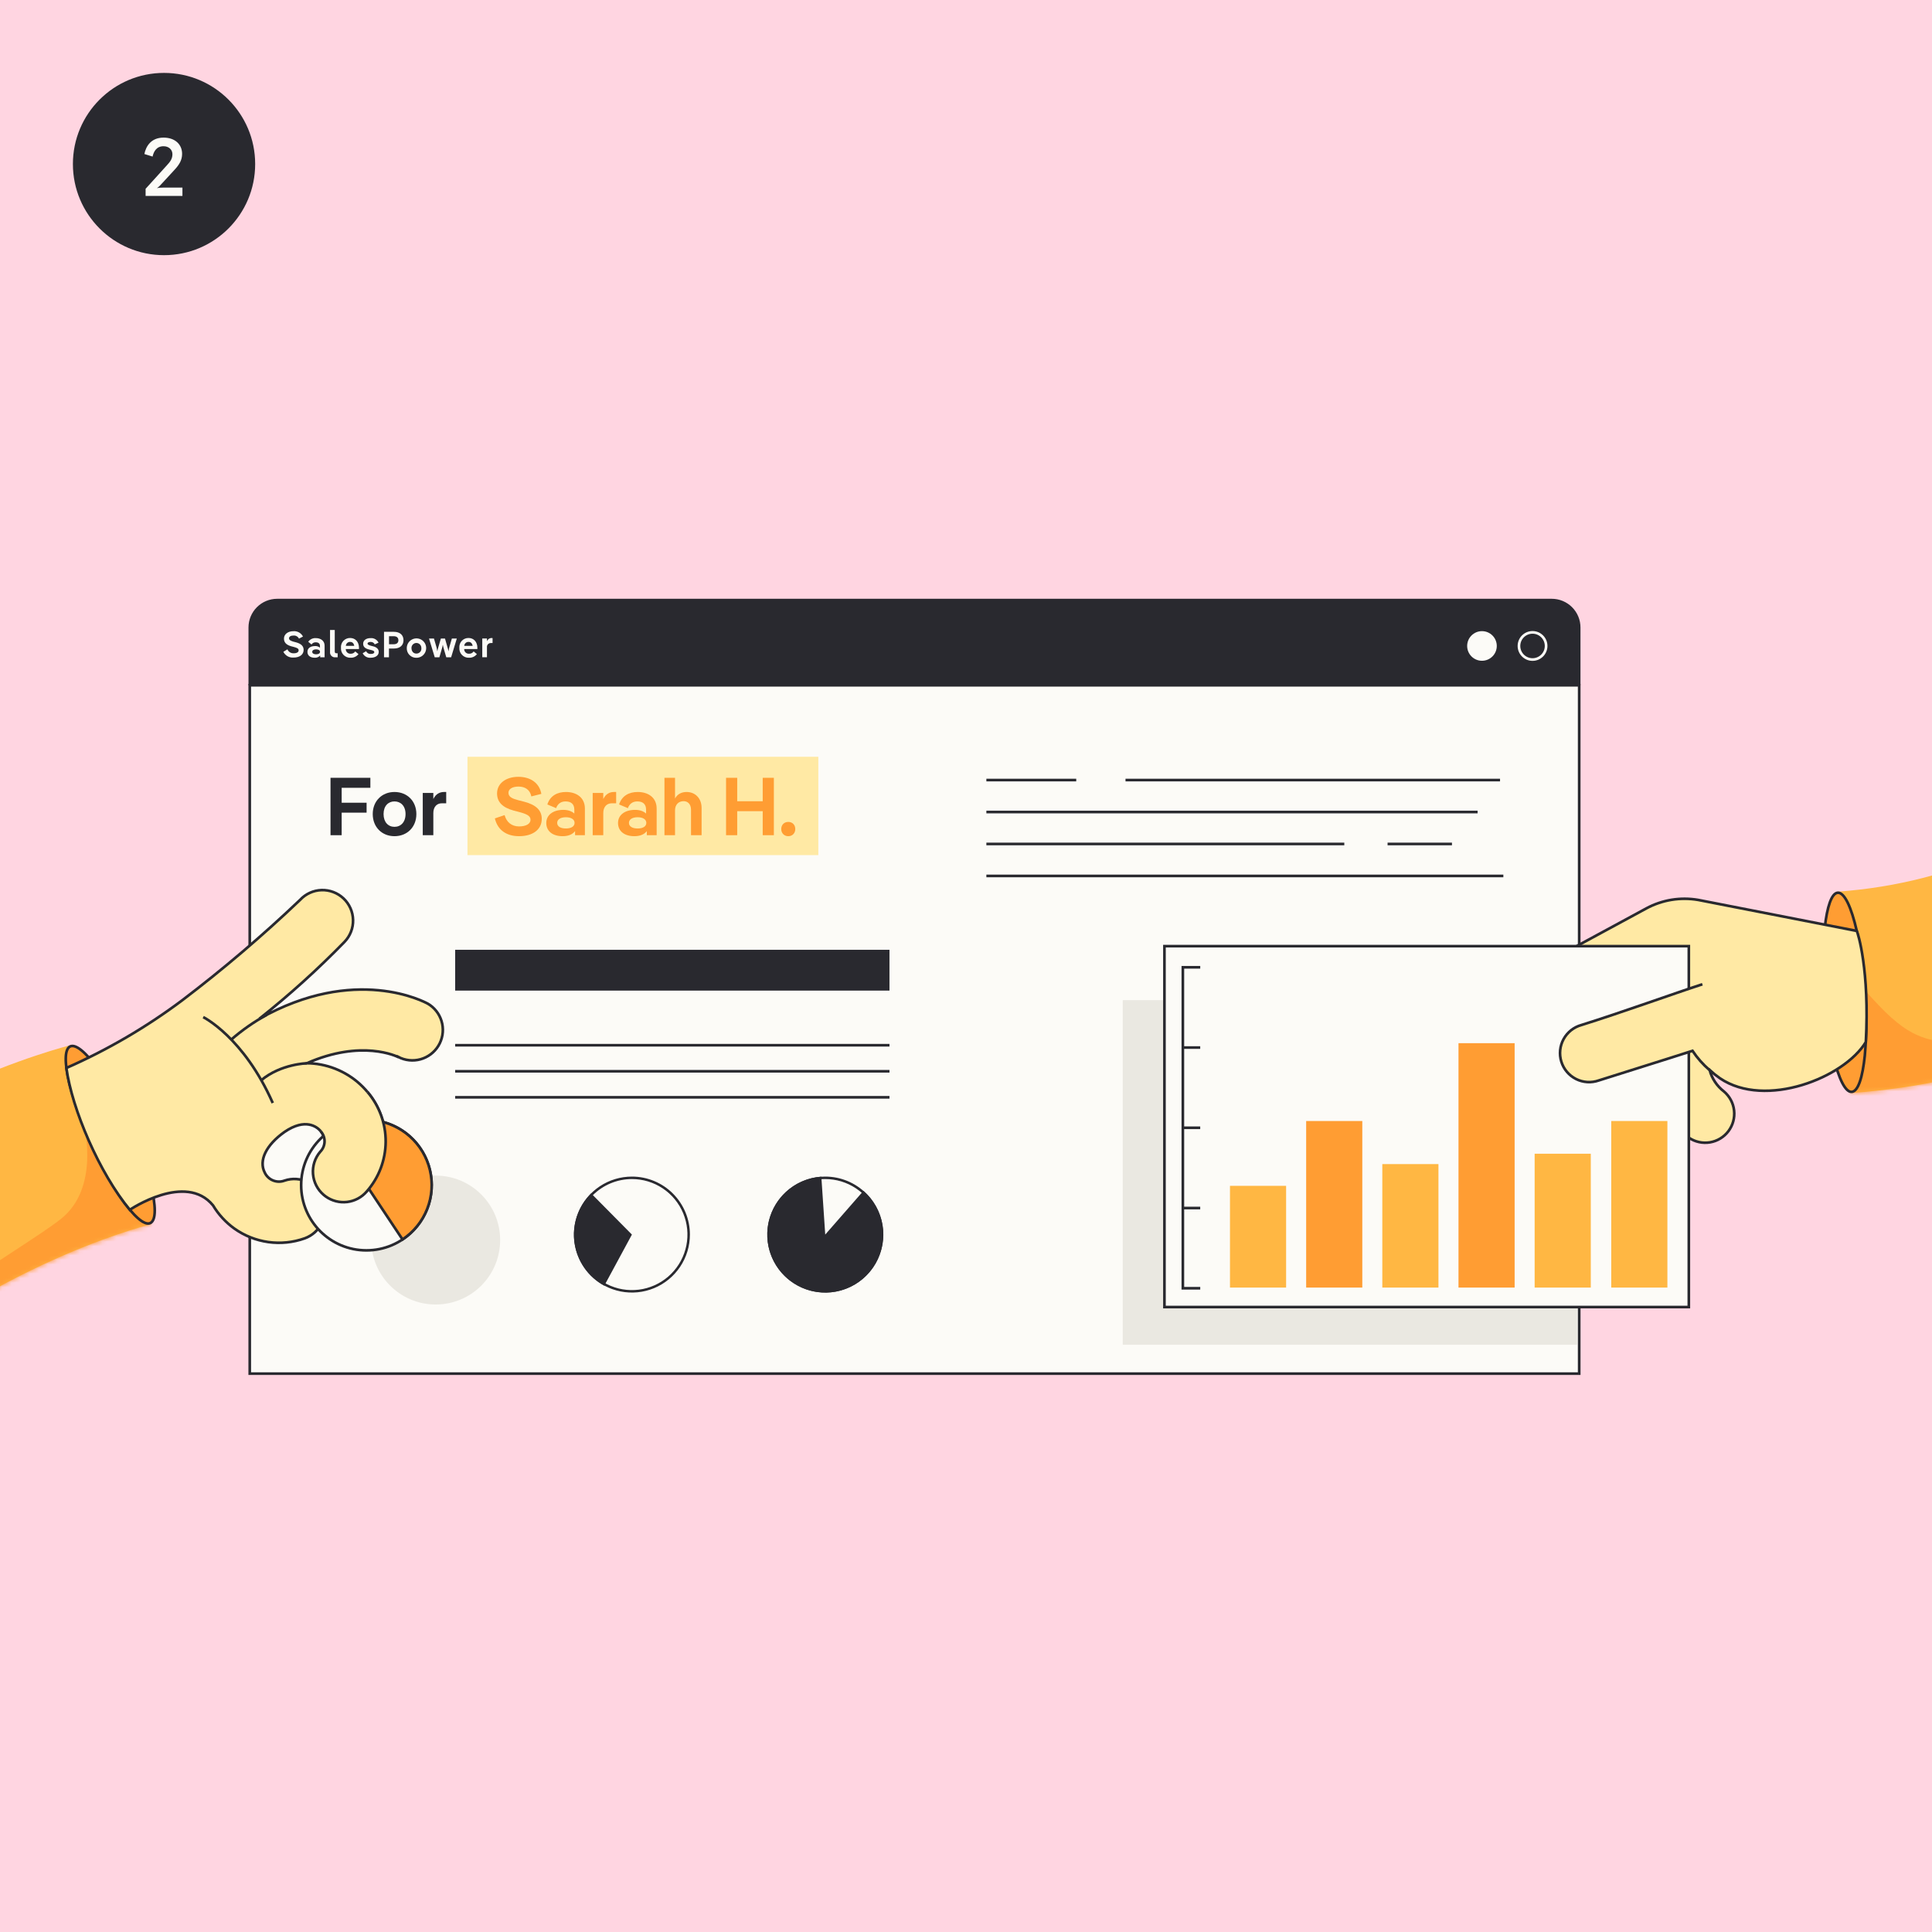
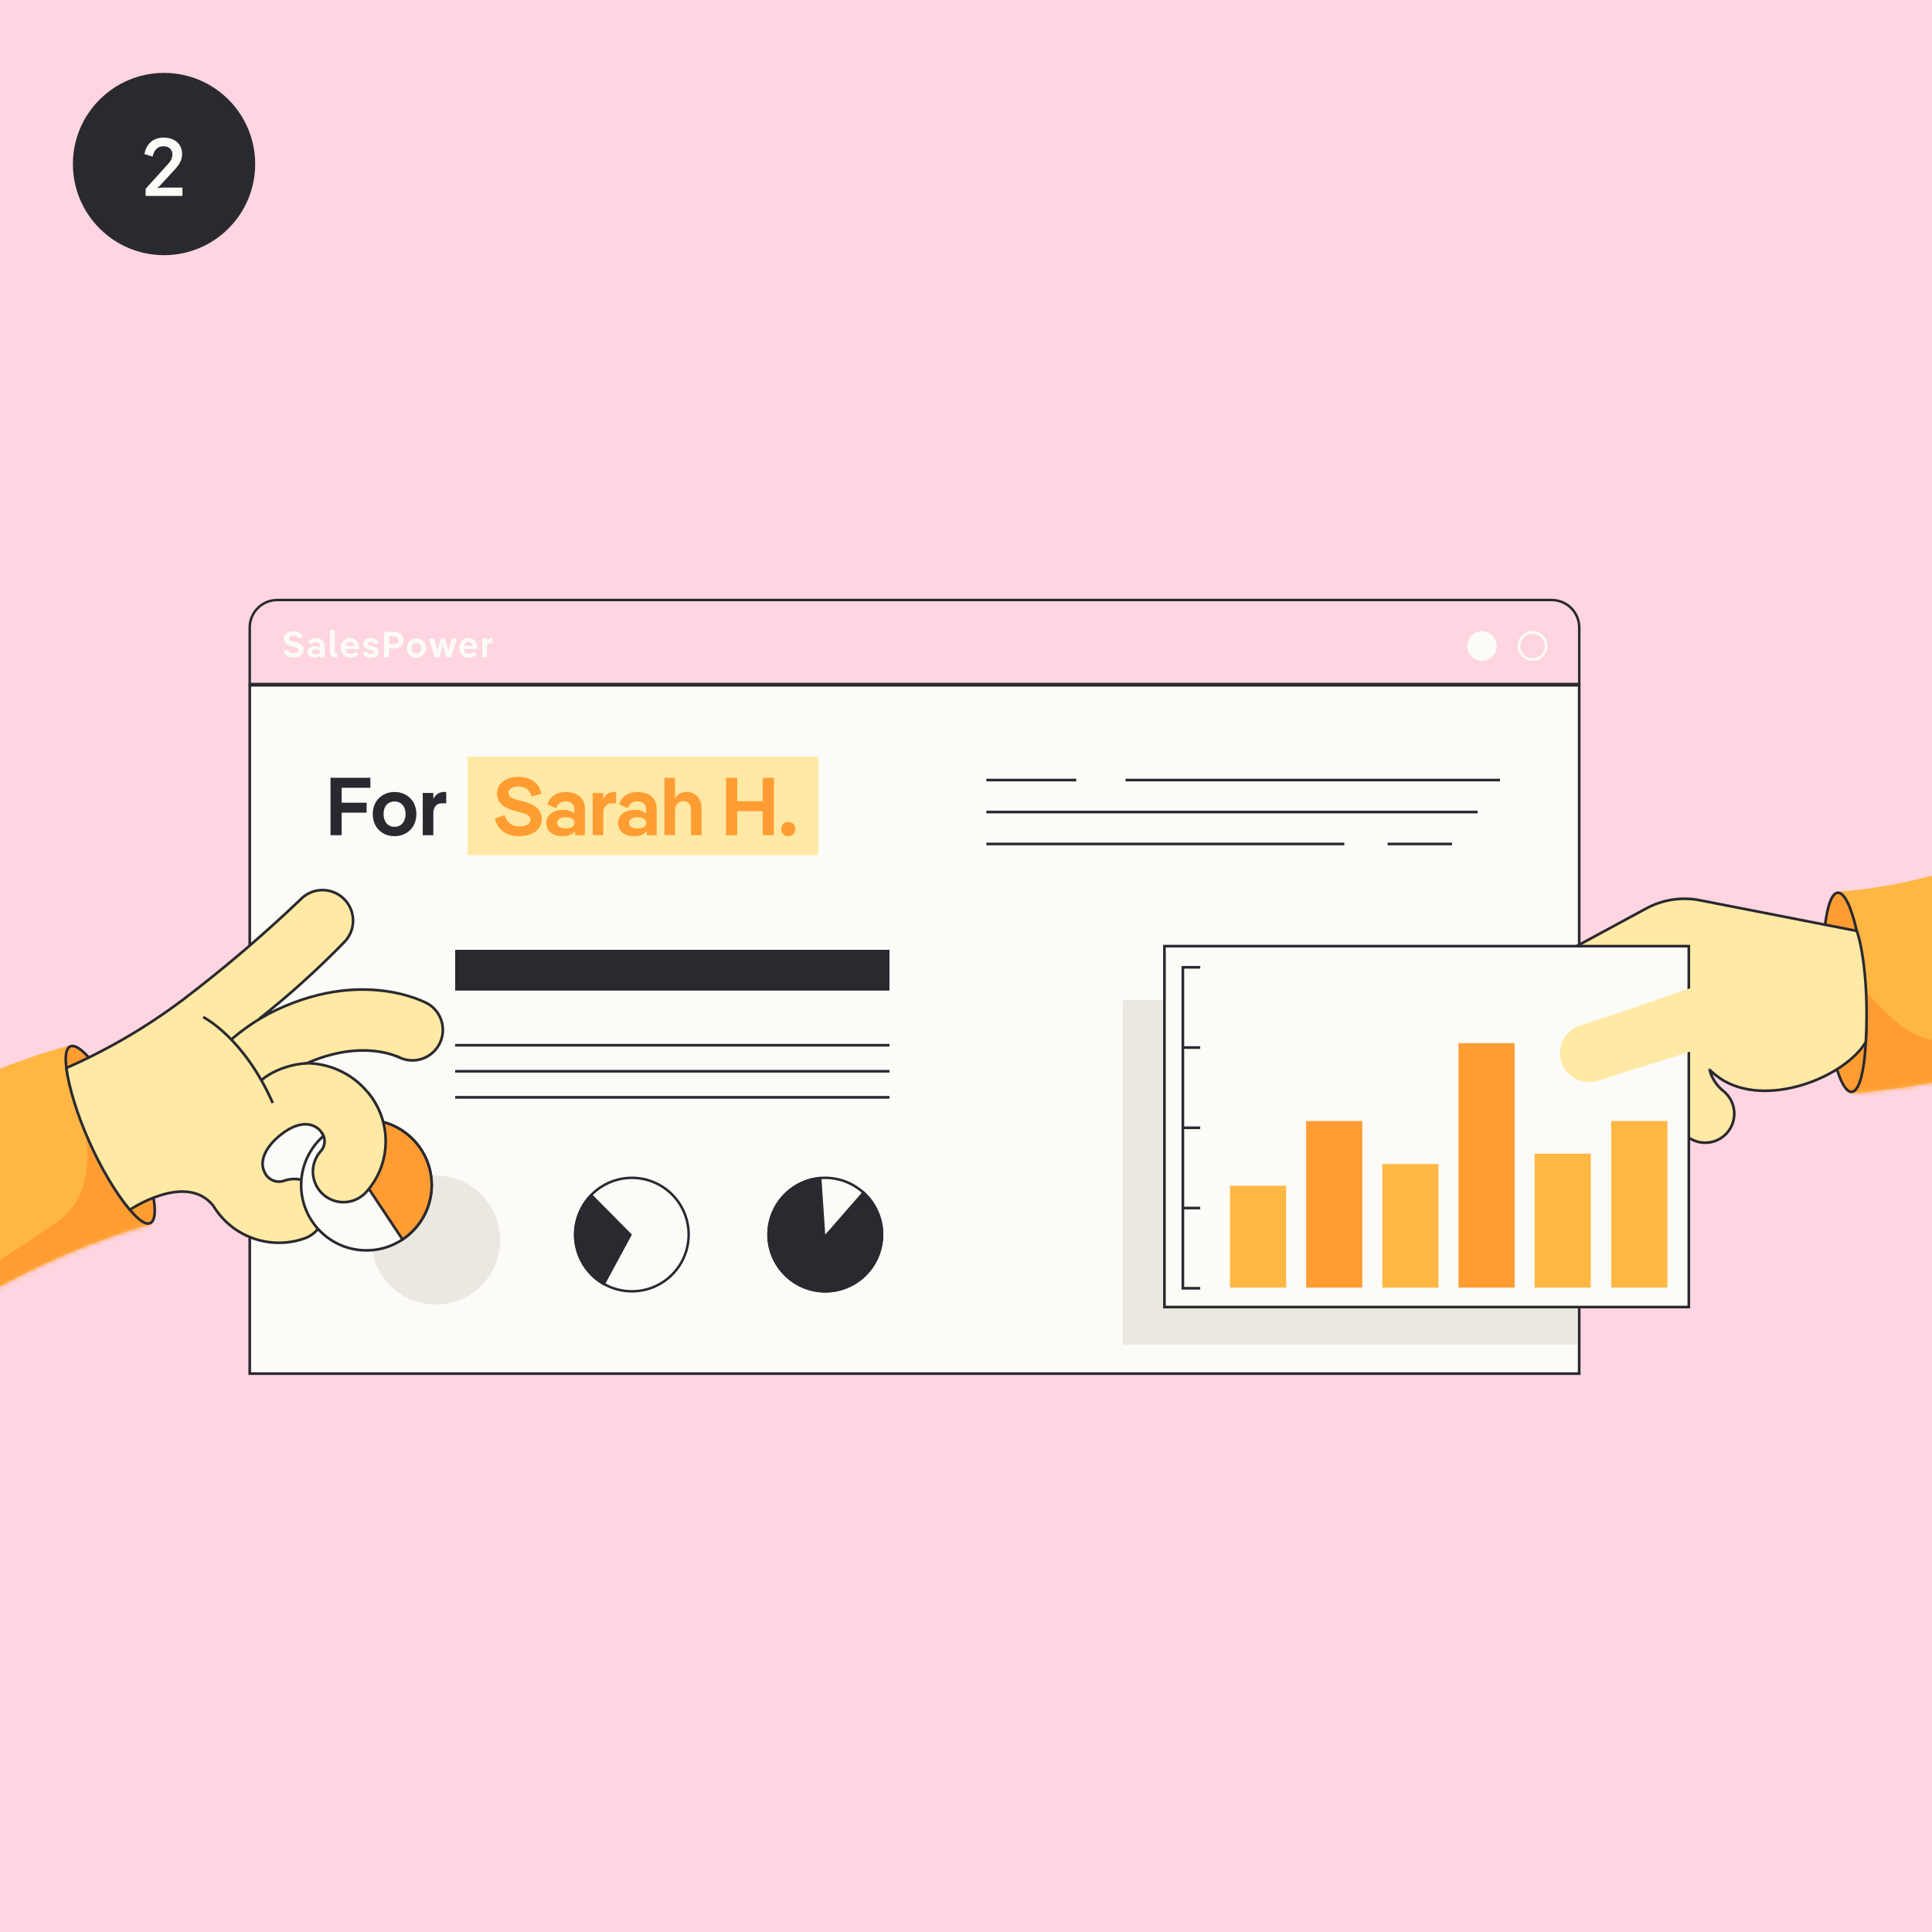
<svg xmlns="http://www.w3.org/2000/svg" fill="none" viewBox="0 0 424 424" height="424" width="424">
  <rect x="0" y="0" width="424" height="424" fill="#808080" stroke="none" />
  <g clip-path="url(#clip0_1387_50784)">
    <rect fill="#FFD5E1" height="424" width="424" />
    <circle fill="#29292F" r="20" cy="36" cx="36" />
    <path fill="#FCFBF7" d="M40.037 43V41.164H36.023C35.393 41.164 34.763 41.2 34.529 41.29L34.493 41.236C34.727 41.128 35.177 40.696 35.591 40.21L38.327 37.24C39.353 36.124 39.965 35.134 39.965 33.766C39.965 31.732 38.453 30.202 35.897 30.202C33.143 30.202 32.027 32.11 31.685 33.802L33.485 34.36C33.737 33.244 34.349 32.092 35.897 32.092C37.031 32.092 37.841 32.83 37.841 33.838C37.841 34.846 37.355 35.494 36.635 36.268L31.955 41.434V43H40.037Z" />
    <path stroke-miterlimit="10" stroke-width="0.583" stroke="#29292F" fill="#FCFBF7" d="M54.81 150.394L54.81 301.459H346.571V150.394L54.81 150.394Z" />
    <path fill="#EAE8E1" d="M95.617 286.289C103.43 286.289 109.763 279.956 109.763 272.144C109.763 264.332 103.43 257.999 95.617 257.999C87.805 257.999 81.472 264.332 81.472 272.144C81.472 279.956 87.805 286.289 95.617 286.289Z" />
-     <path fill="#29292F" d="M54.805 150.118V137.711C54.808 136.113 55.444 134.581 56.574 133.451C57.705 132.32 59.237 131.684 60.835 131.681H340.553C341.347 131.679 342.133 131.833 342.867 132.135C343.601 132.437 344.269 132.881 344.831 133.441C345.394 134.001 345.84 134.666 346.146 135.399C346.451 136.132 346.609 136.917 346.61 137.711V150.118H54.805Z" />
    <path fill="#29292F" d="M340.548 131.952C342.075 131.953 343.539 132.561 344.62 133.64C345.701 134.72 346.309 136.184 346.312 137.711V149.847H55.076V137.711C55.077 136.184 55.685 134.72 56.764 133.64C57.844 132.561 59.308 131.953 60.835 131.952H340.548ZM340.548 131.41H60.835C59.164 131.41 57.561 132.074 56.38 133.256C55.198 134.437 54.534 136.04 54.534 137.711V150.388H346.854V137.711C346.854 136.883 346.691 136.063 346.374 135.299C346.057 134.534 345.592 133.839 345.006 133.254C344.421 132.669 343.725 132.205 342.96 131.888C342.195 131.572 341.375 131.41 340.548 131.41Z" />
    <path stroke-miterlimit="10" stroke-width="0.583" stroke="#29292F" d="M236.192 171.192H216.471" />
    <path stroke-miterlimit="10" stroke-width="0.583" stroke="#29292F" d="M329.199 171.192H247.008" />
    <path stroke-miterlimit="10" stroke-width="0.583" stroke="#29292F" d="M324.277 178.208H216.471" />
    <path stroke-miterlimit="10" stroke-width="0.583" stroke="#29292F" d="M295.022 185.218H216.471" />
    <path stroke-miterlimit="10" stroke-width="0.583" stroke="#29292F" d="M318.649 185.218H304.52" />
-     <path stroke-miterlimit="10" stroke-width="0.583" stroke="#29292F" d="M329.928 192.234H216.471" />
    <path fill="#29292F" d="M195.205 208.444H99.893V217.399H195.205V208.444Z" />
    <path fill="#29292F" d="M138.681 270.942L132.614 282.167C130.865 281.218 129.364 279.873 128.229 278.24C127.094 276.606 126.357 274.729 126.077 272.76C125.798 270.791 125.983 268.783 126.619 266.898C127.254 265.013 128.322 263.303 129.737 261.905L138.681 270.942Z" />
    <path fill="#29292F" d="M138.682 258.757C141.091 258.757 143.447 259.472 145.451 260.811C147.455 262.15 149.016 264.052 149.938 266.279C150.861 268.505 151.102 270.955 150.632 273.319C150.162 275.682 149.001 277.853 147.297 279.557C145.593 281.261 143.422 282.422 141.059 282.892C138.695 283.362 136.245 283.121 134.019 282.198C131.793 281.276 129.89 279.715 128.551 277.711C127.212 275.707 126.497 273.351 126.497 270.942C126.502 267.711 127.787 264.615 130.071 262.331C132.355 260.047 135.451 258.762 138.682 258.757ZM138.682 258.216C136.165 258.216 133.704 258.962 131.611 260.36C129.519 261.759 127.887 263.746 126.924 266.072C125.961 268.397 125.709 270.956 126.2 273.424C126.691 275.893 127.903 278.16 129.683 279.94C131.463 281.72 133.73 282.932 136.199 283.423C138.667 283.914 141.226 283.662 143.552 282.699C145.877 281.736 147.865 280.105 149.263 278.012C150.661 275.919 151.408 273.459 151.408 270.942C151.408 269.27 151.08 267.615 150.44 266.071C149.801 264.526 148.864 263.123 147.682 261.941C146.5 260.759 145.097 259.822 143.552 259.183C142.008 258.544 140.353 258.215 138.682 258.216Z" />
    <path fill="#FCFBF7" d="M325.236 145.014C327.031 145.014 328.487 143.558 328.487 141.763C328.487 139.968 327.031 138.512 325.236 138.512C323.441 138.512 321.986 139.968 321.986 141.763C321.986 143.558 323.441 145.014 325.236 145.014Z" />
    <path stroke-miterlimit="10" stroke-width="0.583" stroke="#FCFBF7" d="M336.333 144.743C337.979 144.743 339.313 143.409 339.313 141.763C339.313 140.117 337.979 138.783 336.333 138.783C334.688 138.783 333.354 140.117 333.354 141.763C333.354 143.409 334.688 144.743 336.333 144.743Z" />
    <path stroke-miterlimit="10" stroke-width="0.583" stroke="#29292F" d="M195.205 229.388H99.893" />
    <path stroke-miterlimit="10" stroke-width="0.583" stroke="#29292F" d="M195.205 235.104H99.893" />
    <path stroke-miterlimit="10" stroke-width="0.583" stroke="#29292F" d="M195.205 240.819H99.893" />
    <path fill="#EAE8E1" d="M346.105 219.49H246.399V295.115H346.105V219.49Z" />
    <path fill="#29292F" d="M181.107 270.941L189.499 261.341C191.719 263.278 193.199 265.925 193.686 268.831C194.174 271.737 193.639 274.722 192.172 277.277C190.706 279.833 188.399 281.801 185.644 282.846C182.89 283.892 179.858 283.95 177.065 283.011C174.273 282.072 171.892 280.194 170.329 277.696C168.765 275.199 168.116 272.237 168.492 269.314C168.868 266.392 170.245 263.69 172.389 261.67C174.533 259.649 177.311 258.434 180.251 258.232L181.107 270.941Z" />
    <path fill="#29292F" d="M181.091 258.757C183.501 258.756 185.857 259.47 187.862 260.808C189.866 262.146 191.429 264.049 192.352 266.275C193.275 268.501 193.517 270.951 193.047 273.315C192.578 275.679 191.418 277.851 189.714 279.555C188.01 281.26 185.839 282.421 183.475 282.891C181.112 283.362 178.662 283.121 176.435 282.199C174.208 281.277 172.305 279.715 170.966 277.711C169.627 275.708 168.912 273.352 168.912 270.942C168.916 267.711 170.201 264.615 172.485 262.331C174.77 260.047 177.866 258.762 181.096 258.757H181.091ZM181.096 258.216C178.58 258.218 176.12 258.966 174.029 260.366C171.938 261.765 170.308 263.753 169.347 266.079C168.385 268.405 168.135 270.963 168.627 273.431C169.119 275.899 170.332 278.165 172.112 279.944C173.893 281.723 176.16 282.934 178.628 283.424C181.097 283.914 183.655 283.661 185.98 282.698C188.304 281.734 190.291 280.103 191.689 278.011C193.087 275.918 193.833 273.458 193.833 270.942C193.834 269.27 193.505 267.615 192.866 266.071C192.227 264.526 191.289 263.123 190.107 261.941C188.926 260.759 187.522 259.822 185.978 259.183C184.434 258.544 182.779 258.215 181.107 258.216H181.096Z" />
    <path fill="#FFE9A4" d="M179.592 166.082H102.593V187.665H179.592V166.082Z" />
    <path fill="#29292F" d="M81.282 170.697H72.535V183.295H74.983V178.346H80.454V176.168H74.983V172.892H81.282V170.697Z" />
    <path fill="#29292F" d="M86.571 183.511C89.343 183.511 91.376 181.531 91.376 178.652C91.376 175.79 89.343 173.81 86.571 173.81C83.835 173.81 81.802 175.79 81.802 178.652C81.802 181.531 83.835 183.511 86.571 183.511ZM86.571 181.459C85.203 181.459 84.177 180.433 84.177 178.652C84.177 176.888 85.203 175.88 86.571 175.88C87.957 175.88 89.001 176.888 89.001 178.652C89.001 180.433 87.957 181.459 86.571 181.459Z" />
    <path fill="#29292F" d="M97.439 173.81C96.468 173.81 95.622 174.278 95.1 175.358V174.026H92.778V183.295H95.1V178.436C95.1 177.068 95.874 176.294 96.953 176.294H97.925V173.81H97.439Z" />
    <path fill="#FF9D33" d="M113.91 183.511C117.005 183.511 118.895 181.999 118.895 179.713C118.895 177.842 117.653 176.636 115.062 175.952L113.73 175.61C112.416 175.268 111.588 174.89 111.588 173.99C111.588 173.162 112.416 172.622 113.802 172.622C115.206 172.622 116.321 173.306 116.609 174.782L118.805 174.224C118.373 171.777 116.357 170.481 113.766 170.481C110.976 170.481 109.086 171.974 109.086 174.116C109.086 176.006 110.256 177.194 112.686 177.878L114 178.22C115.656 178.67 116.429 179.065 116.429 179.911C116.429 180.793 115.458 181.369 113.91 181.369C112.254 181.369 111.138 180.379 110.742 178.885L108.601 179.605C109.248 182.323 111.336 183.511 113.91 183.511Z" />
    <path fill="#FF9D33" d="M124.206 173.81C122.37 173.81 120.75 174.584 120.121 176.546L122.046 177.356C122.388 176.42 123.09 175.88 124.116 175.88C125.322 175.88 126.042 176.456 126.042 177.698V178.544C125.502 178.04 124.692 177.734 123.63 177.734C121.362 177.734 119.887 178.867 119.887 180.613C119.887 182.431 121.308 183.511 123.468 183.511C124.692 183.511 125.646 183.133 126.204 182.395V183.295H128.363V177.464C128.363 174.962 126.438 173.81 124.206 173.81ZM124.188 181.819C123.054 181.819 122.28 181.387 122.28 180.595C122.28 179.803 123.054 179.353 124.188 179.353C125.322 179.353 126.096 179.803 126.096 180.595C126.096 181.387 125.322 181.819 124.188 181.819Z" />
    <path fill="#FF9D33" d="M134.735 173.81C133.763 173.81 132.917 174.278 132.395 175.358V174.026H130.073V183.295H132.395V178.436C132.395 177.068 133.169 176.294 134.249 176.294H135.221V173.81H134.735Z" />
    <path fill="#FF9D33" d="M139.954 173.81C138.118 173.81 136.498 174.584 135.868 176.546L137.794 177.356C138.136 176.42 138.838 175.88 139.864 175.88C141.07 175.88 141.789 176.456 141.789 177.698V178.544C141.249 178.04 140.44 177.734 139.378 177.734C137.11 177.734 135.634 178.867 135.634 180.613C135.634 182.431 137.056 183.511 139.216 183.511C140.44 183.511 141.393 183.133 141.951 182.395V183.295H144.111V177.464C144.111 174.962 142.185 173.81 139.954 173.81ZM139.936 181.819C138.802 181.819 138.028 181.387 138.028 180.595C138.028 179.803 138.802 179.353 139.936 179.353C141.07 179.353 141.843 179.803 141.843 180.595C141.843 181.387 141.07 181.819 139.936 181.819Z" />
    <path fill="#FF9D33" d="M150.68 173.81C149.637 173.81 148.701 174.224 148.143 175.232V170.697H145.821V183.295H148.143V177.842C148.143 176.564 148.935 175.826 150.033 175.826C150.968 175.826 151.652 176.51 151.652 177.716V183.295H153.974V177.32C153.974 175.196 152.57 173.81 150.68 173.81Z" />
    <path fill="#FF9D33" d="M167.386 175.844H161.789V170.697H159.341V183.295H161.789V178.022H167.386V183.295H169.833V170.697H167.386V175.844Z" />
    <path fill="#FF9D33" d="M173.003 183.511C173.903 183.511 174.533 182.845 174.533 181.945C174.533 181.027 173.903 180.379 173.003 180.379C172.085 180.379 171.455 181.027 171.455 181.945C171.455 182.845 172.085 183.511 173.003 183.511Z" />
    <path fill="#FCFBF7" d="M62.186 143.047L63.08 142.506C63.193 142.774 63.385 143.001 63.631 143.156C63.877 143.311 64.165 143.386 64.456 143.373C65.144 143.373 65.539 143.118 65.539 142.722C65.539 142.327 65.203 142.181 64.456 141.975L63.871 141.823C62.825 141.514 62.321 140.989 62.321 140.149C62.321 139.201 63.161 138.524 64.396 138.524C64.823 138.491 65.249 138.585 65.622 138.794C65.996 139.003 66.298 139.318 66.493 139.699L65.615 140.154C65.506 139.934 65.333 139.751 65.118 139.63C64.904 139.509 64.658 139.456 64.412 139.477C63.8 139.477 63.432 139.716 63.432 140.084C63.432 140.452 63.784 140.626 64.342 140.805L64.927 140.956C66.087 141.26 66.634 141.796 66.634 142.625C66.634 143.638 65.794 144.31 64.423 144.31C63.967 144.346 63.51 144.246 63.112 144.021C62.713 143.796 62.391 143.457 62.186 143.047Z" />
    <path fill="#FCFBF7" d="M71.237 141.687V144.255H70.268V143.86C70.116 144.028 69.928 144.16 69.718 144.245C69.507 144.329 69.28 144.364 69.054 144.347C68.095 144.347 67.472 143.871 67.472 143.063C67.472 142.256 68.128 141.785 69.135 141.785C69.529 141.759 69.918 141.887 70.219 142.142V141.769C70.219 141.227 69.867 140.961 69.293 140.961C69.11 140.951 68.927 140.99 68.764 141.074C68.602 141.158 68.464 141.283 68.366 141.438L67.645 140.848C67.831 140.579 68.084 140.363 68.378 140.221C68.673 140.08 68.999 140.017 69.325 140.04C70.311 140.04 71.237 140.577 71.237 141.687ZM70.23 143.053C70.23 142.7 69.878 142.511 69.379 142.511C68.881 142.511 68.523 142.706 68.523 143.053C68.523 143.399 68.875 143.594 69.379 143.594C69.883 143.594 70.23 143.405 70.23 143.053Z" />
    <path fill="#FCFBF7" d="M73.623 144.255C73.459 144.273 73.294 144.254 73.14 144.198C72.985 144.143 72.845 144.053 72.73 143.936C72.615 143.819 72.529 143.677 72.477 143.521C72.425 143.365 72.409 143.199 72.431 143.037V138.258H73.466V142.977C73.466 143.232 73.574 143.367 73.823 143.367H74.105V144.255H73.623Z" />
    <path fill="#FCFBF7" d="M78.778 142.446H75.885C75.882 142.584 75.907 142.72 75.96 142.848C76.012 142.975 76.089 143.091 76.188 143.187C76.287 143.283 76.404 143.357 76.533 143.406C76.661 143.455 76.799 143.477 76.936 143.47C77.136 143.482 77.336 143.442 77.515 143.354C77.695 143.266 77.848 143.132 77.96 142.966L78.675 143.551C78.47 143.813 78.205 144.021 77.902 144.16C77.6 144.298 77.269 144.363 76.936 144.347C76.651 144.36 76.367 144.311 76.102 144.206C75.836 144.101 75.596 143.94 75.397 143.736C75.198 143.531 75.045 143.287 74.947 143.019C74.849 142.751 74.809 142.465 74.829 142.18C74.804 141.902 74.837 141.622 74.928 141.358C75.018 141.094 75.163 140.852 75.353 140.647C75.543 140.443 75.774 140.281 76.031 140.172C76.288 140.062 76.565 140.008 76.844 140.013C77.987 140.013 78.784 140.875 78.784 142.18C78.784 142.262 78.784 142.392 78.778 142.446ZM75.902 141.742H77.744C77.635 141.135 77.299 140.875 76.844 140.875C76.605 140.866 76.371 140.952 76.195 141.114C76.018 141.277 75.913 141.502 75.902 141.742Z" />
    <path fill="#FCFBF7" d="M79.594 143.356L80.353 142.917C80.441 143.111 80.586 143.273 80.769 143.381C80.953 143.488 81.165 143.537 81.377 143.519C81.859 143.519 82.146 143.367 82.146 143.118C82.146 142.869 81.924 142.777 81.42 142.647L81.019 142.549C80.093 142.322 79.697 141.921 79.697 141.271C79.697 140.539 80.337 140.041 81.323 140.041C81.681 140.011 82.04 140.09 82.352 140.268C82.664 140.446 82.915 140.714 83.073 141.038L82.249 141.422C82.166 141.25 82.034 141.106 81.869 141.01C81.704 140.913 81.513 140.868 81.323 140.88C80.906 140.88 80.656 141.038 80.656 141.249C80.656 141.46 80.954 141.606 81.409 141.72L81.816 141.823C82.683 142.029 83.116 142.446 83.116 143.069C83.116 143.828 82.417 144.348 81.361 144.348C81 144.383 80.638 144.307 80.322 144.129C80.006 143.952 79.752 143.682 79.594 143.356Z" />
    <path fill="#FCFBF7" d="M88.552 140.506C88.552 141.622 87.782 142.327 86.444 142.327H85.361V144.255H84.277V138.659H86.444C87.782 138.659 88.552 139.379 88.552 140.506ZM86.385 141.389C87.04 141.389 87.43 141.097 87.43 140.506C87.43 139.916 87.04 139.623 86.385 139.623H85.377V141.389H86.385Z" />
    <path fill="#FCFBF7" d="M89.272 142.191C89.28 141.772 89.411 141.363 89.65 141.018C89.889 140.673 90.225 140.406 90.615 140.251C91.005 140.096 91.433 140.059 91.844 140.147C92.254 140.234 92.63 140.441 92.924 140.741C93.217 141.041 93.415 141.422 93.493 141.834C93.571 142.247 93.525 142.673 93.362 143.06C93.198 143.447 92.923 143.776 92.573 144.007C92.222 144.238 91.811 144.361 91.391 144.358C91.106 144.367 90.823 144.317 90.558 144.21C90.294 144.104 90.055 143.943 89.856 143.74C89.657 143.536 89.502 143.293 89.402 143.027C89.301 142.76 89.257 142.476 89.272 142.191ZM92.469 142.191C92.469 141.904 92.355 141.628 92.151 141.425C91.948 141.222 91.673 141.108 91.385 141.108C91.098 141.108 90.822 141.222 90.619 141.425C90.416 141.628 90.302 141.904 90.302 142.191C90.302 142.982 90.757 143.437 91.385 143.437C91.542 143.439 91.698 143.407 91.841 143.343C91.984 143.278 92.112 143.183 92.215 143.065C92.318 142.946 92.394 142.807 92.438 142.656C92.482 142.505 92.492 142.347 92.469 142.191Z" />
    <path fill="#FCFBF7" d="M98.191 142.002C98.293 142.286 98.365 142.58 98.408 142.879H98.44C98.481 142.579 98.542 142.282 98.625 141.991L99.166 140.138H100.25L99.004 144.255H97.942L97.4 142.397C97.312 142.121 97.245 141.838 97.2 141.552H97.167C97.122 141.838 97.055 142.121 96.967 142.397L96.425 144.255H95.412L94.155 140.138H95.239L95.78 142.002C95.858 142.292 95.918 142.587 95.959 142.885H95.986C96.038 142.587 96.112 142.294 96.208 142.007L96.75 140.138H97.66L98.191 142.002Z" />
    <path fill="#FCFBF7" d="M104.761 142.446H101.868C101.865 142.584 101.891 142.72 101.943 142.848C101.995 142.975 102.072 143.091 102.171 143.187C102.27 143.283 102.387 143.357 102.516 143.406C102.645 143.455 102.782 143.477 102.919 143.47C103.119 143.482 103.319 143.442 103.498 143.353C103.678 143.265 103.831 143.132 103.943 142.966L104.659 143.551C104.453 143.813 104.188 144.021 103.885 144.16C103.583 144.298 103.252 144.363 102.919 144.347C102.634 144.36 102.35 144.311 102.085 144.206C101.82 144.101 101.58 143.94 101.381 143.736C101.182 143.531 101.028 143.287 100.93 143.019C100.832 142.751 100.792 142.465 100.812 142.18C100.787 141.902 100.821 141.622 100.911 141.358C101.001 141.094 101.146 140.852 101.336 140.647C101.526 140.443 101.757 140.281 102.014 140.172C102.271 140.062 102.548 140.008 102.827 140.013C103.971 140.013 104.767 140.875 104.767 142.18C104.767 142.262 104.767 142.392 104.761 142.446ZM101.885 141.742H103.727C103.618 141.135 103.282 140.875 102.827 140.875C102.588 140.866 102.354 140.952 102.178 141.114C102.001 141.277 101.896 141.502 101.885 141.742Z" />
    <path fill="#FCFBF7" d="M108.099 140.04V141.124H107.692C107.574 141.124 107.456 141.15 107.348 141.199C107.24 141.249 107.144 141.321 107.066 141.411C106.988 141.501 106.93 141.606 106.896 141.72C106.862 141.834 106.853 141.954 106.869 142.072V144.239H105.84V140.121H106.869V140.712C106.95 140.504 107.094 140.326 107.28 140.203C107.466 140.08 107.686 140.017 107.909 140.024L108.099 140.04Z" />
    <path fill="#FFB743" d="M406.361 239.871L403.305 195.685C507.914 188.203 533.637 37.528 533.87 36L576.61 42.929C576.307 44.793 568.917 89.201 545.399 135.175C512.682 199.174 464.579 235.71 406.361 239.871Z" />
    <mask height="204" width="174" y="36" x="403" maskUnits="userSpaceOnUse" style="mask-type:alpha" id="mask0_1387_50784">
      <path fill="#FF9DBE" d="M406.361 239.871L403.305 195.685C507.915 188.203 533.638 37.528 533.87 36L576.61 42.929C576.307 44.793 568.917 89.201 545.399 135.175C512.682 199.174 464.579 235.71 406.361 239.871Z" />
    </mask>
    <g mask="url(#mask0_1387_50784)">
      <path fill="#FF9D33" d="M409.32 217.361C417.831 227.031 421.547 228.868 431.695 228.938C441.842 229.009 469.792 221.895 491.722 204.77C491.722 204.77 449.806 246.589 404.85 244.611L409.32 217.361Z" />
    </g>
    <path stroke-miterlimit="10" stroke-width="0.583" stroke="#29292F" fill="#FF9D33" d="M402.353 231.842C403.523 236.718 404.997 239.752 406.4 239.622C407.803 239.492 408.767 236.42 409.255 231.658C409.673 226.902 409.694 222.12 409.32 217.361C409.035 212.977 408.425 208.62 407.494 204.326C406.302 199.098 404.785 195.788 403.295 195.923C401.963 196.043 400.971 198.995 400.473 203.578C400.019 208.442 399.986 213.337 400.375 218.206C400.67 222.797 401.332 227.357 402.353 231.842Z" />
    <path stroke-miterlimit="10" stroke-width="0.583" stroke="#29292F" d="M366.422 219.094C368.432 219.132 369.087 220.72 367.782 223.261C366.476 225.802 364.379 224.214 364.379 224.214" />
    <path stroke-miterlimit="10" stroke-width="0.583" stroke="#29292F" fill="#FFE9A4" d="M409.48 228.684C410.331 212.929 407.725 204.695 407.492 204.304L372.684 197.5C368.79 196.83 364.785 197.485 361.307 199.358L345.525 207.907C344.074 208.73 343.002 210.089 342.541 211.692C342.08 213.295 342.266 215.016 343.058 216.484C343.851 217.952 345.187 219.051 346.781 219.545C348.374 220.039 350.098 219.889 351.582 219.127L367.38 210.594C368.118 210.201 368.944 210.002 369.78 210.015C369.096 211.576 368.599 213.212 368.301 214.89L367.889 215.508C366.614 214.943 365.19 214.813 363.833 215.136C362.477 215.458 361.264 216.217 360.38 217.296C357.627 220.847 355.444 224.806 353.912 229.031C350.434 238.576 351.019 247.841 355.607 255.815C356.473 257.234 357.859 258.259 359.47 258.671C361.08 259.083 362.788 258.85 364.229 258.021C365.67 257.193 366.73 255.834 367.184 254.235C367.639 252.636 367.45 250.923 366.659 249.46C365.408 247.286 364.667 244.855 364.492 242.353C365.896 245.015 367.813 247.374 370.132 249.292C370.305 249.439 370.486 249.577 370.674 249.704C372.027 250.613 373.677 250.969 375.285 250.699C376.893 250.429 378.336 249.553 379.318 248.252C380.3 246.951 380.747 245.323 380.566 243.703C380.385 242.083 379.59 240.593 378.345 239.541C376.806 238.358 375.698 236.702 375.192 234.827C375.917 235.487 376.684 236.099 377.489 236.659C387.436 243.366 404.745 236.55 409.48 228.684Z" />
    <path stroke-miterlimit="10" stroke-width="0.583" stroke="#29292F" d="M365.771 232.416C365.771 232.416 363.604 235.938 364.558 243.214" />
    <path stroke-miterlimit="10" stroke-width="0.583" stroke="#29292F" fill="#FCFBF7" d="M370.632 207.642H255.55V286.848H370.632V207.642Z" />
    <path fill="#FF9D33" d="M298.973 246.02H286.653V282.573H298.973V246.02Z" />
    <path fill="#FFB743" d="M365.928 246.02H353.608V282.573H365.928V246.02Z" />
    <path fill="#FFB743" d="M315.684 255.474H303.365V282.573H315.684V255.474Z" />
    <path fill="#FFB743" d="M282.252 260.247H269.933V282.573H282.252V260.247Z" />
    <path fill="#FF9D33" d="M332.405 228.938H320.085V282.573H332.405V228.938Z" />
    <path fill="#FFB743" d="M349.116 253.199H336.797V282.573H349.116V253.199Z" />
    <path stroke-miterlimit="10" stroke-width="0.583" stroke="#29292F" d="M259.592 229.897H263.401" />
    <path stroke-miterlimit="10" stroke-width="0.583" stroke="#29292F" d="M259.592 247.505H263.401" />
    <path stroke-miterlimit="10" stroke-width="0.583" stroke="#29292F" d="M259.592 265.118H263.401" />
    <path stroke-miterlimit="10" stroke-width="0.583" stroke="#29292F" d="M263.406 282.724H259.592V212.284H263.406" />
    <path fill="#FFE9A4" d="M375.171 234.832C373.741 233.603 372.486 232.185 371.439 230.617L366.563 232.172C358.799 234.637 350.922 237.102 350.852 237.124C350.044 237.407 349.187 237.525 348.333 237.47C347.478 237.415 346.644 237.188 345.879 236.804C345.114 236.419 344.434 235.885 343.88 235.232C343.326 234.579 342.909 233.821 342.655 233.004C342.4 232.186 342.312 231.326 342.397 230.474C342.482 229.622 342.738 228.796 343.149 228.045C343.56 227.294 344.118 226.633 344.79 226.102C345.462 225.572 346.234 225.182 347.059 224.956C355.923 222.182 367.516 217.983 373.606 216.011" />
-     <path stroke-miterlimit="10" stroke-width="0.583" stroke="#29292F" d="M375.171 234.832C373.741 233.603 372.486 232.185 371.439 230.617L366.563 232.172C358.799 234.637 350.922 237.102 350.852 237.124C350.044 237.407 349.187 237.525 348.333 237.47C347.478 237.415 346.644 237.188 345.879 236.804C345.114 236.419 344.434 235.885 343.88 235.232C343.326 234.579 342.909 233.821 342.655 233.004C342.4 232.186 342.312 231.326 342.397 230.474C342.482 229.622 342.738 228.796 343.149 228.045C343.56 227.294 344.118 226.633 344.79 226.102C345.462 225.572 346.234 225.182 347.059 224.956C355.923 222.182 367.516 217.983 373.606 216.011" />
    <path fill="#FFB743" d="M-134.675 476.991C-152.417 270.828 13.812 229.773 15.529 229.372L33.148 268.688C27.73 270.015 -106.004 305.187 -91.539 473.28L-134.675 476.991Z" />
    <mask height="248" width="170" y="229" x="-136" maskUnits="userSpaceOnUse" style="mask-type:alpha" id="mask1_1387_50784">
      <path fill="#FF9DBE" d="M-134.675 476.991C-152.417 270.828 13.812 229.773 15.529 229.372L33.148 268.688C27.73 270.015 -106.004 305.187 -91.539 473.28L-134.675 476.991Z" />
    </mask>
    <g mask="url(#mask1_1387_50784)">
      <path fill="#FF9D33" d="M18.478 247.245C18.478 247.245 21.908 260.757 13.364 267.512C4.392 274.61 -26.727 291.101 -41.934 313.432L38.437 272.762L18.478 247.245Z" />
    </g>
    <path stroke-miterlimit="10" stroke-width="0.583" stroke="#29292F" fill="#FF9D33" d="M26.504 262.853C29.261 266.851 31.71 269.062 33.005 268.406C34.3 267.751 34.224 264.565 33.102 260.025C31.921 255.537 30.344 251.162 28.389 246.953C26.646 243.055 24.593 239.303 22.251 235.733C19.347 231.399 16.747 228.982 15.376 229.665C14.13 230.288 14.157 233.371 15.213 237.753C16.398 242.352 18.003 246.831 20.008 251.135C21.834 255.22 24.007 259.14 26.504 262.853Z" />
    <path fill="#FFE9A4" d="M80.221 239.156C77.27 235.879 73.196 233.828 68.806 233.408C68.324 233.359 67.847 233.338 67.365 233.332C79.403 228.045 87.101 231.831 87.497 232.037L87.399 231.983V231.951C88.901 232.738 90.646 232.924 92.281 232.473C93.915 232.022 95.317 230.966 96.203 229.52C97.089 228.074 97.392 226.345 97.051 224.684C96.71 223.023 95.75 221.554 94.367 220.574C94.22 220.471 94.074 220.379 93.922 220.292C93.218 219.896 77.989 211.683 56.909 223.591C63.5 218.369 69.747 212.727 75.611 206.699C76.225 206.061 76.707 205.307 77.029 204.481C77.351 203.655 77.506 202.774 77.485 201.888C77.463 201.002 77.267 200.129 76.907 199.319C76.546 198.509 76.029 197.779 75.385 197.171C74.74 196.562 73.982 196.087 73.153 195.774C72.324 195.46 71.441 195.314 70.555 195.343C69.67 195.373 68.799 195.578 67.992 195.946C67.186 196.314 66.461 196.839 65.859 197.489C57.647 205.314 49.005 212.675 39.973 219.539C32.097 225.438 23.573 230.417 14.565 234.378C15.784 243.425 21.83 257.484 28.493 265.502C28.493 265.502 40.754 257.202 46.751 264.538C47.942 266.525 49.526 268.248 51.405 269.603C53.618 271.183 56.18 272.205 58.873 272.582C61.566 272.96 64.31 272.681 66.872 271.77C68.536 271.171 69.896 269.94 70.657 268.344C71.418 266.748 71.519 264.917 70.938 263.247C70.356 261.577 69.139 260.204 67.551 259.426C65.963 258.649 64.132 258.529 62.457 259.093C61.641 259.406 60.737 259.398 59.928 259.07C59.118 258.742 58.463 258.119 58.095 257.327C56.736 254.699 58.399 251.286 62.429 248.426C67.078 245.246 69.592 247.38 70.253 248.111C70.857 248.731 71.196 249.562 71.196 250.428C71.196 251.293 70.857 252.124 70.253 252.744C69.097 254.097 68.527 255.853 68.666 257.627C68.805 259.4 69.643 261.046 70.995 262.203C71.141 262.327 71.293 262.447 71.445 262.555C72.809 263.536 74.492 263.969 76.16 263.768C77.829 263.567 79.361 262.748 80.454 261.471C83.155 258.369 84.623 254.383 84.58 250.269C84.537 246.156 82.986 242.202 80.221 239.156Z" />
    <path stroke-miterlimit="10" stroke-width="0.583" stroke="#29292F" d="M80.221 239.156C77.27 235.879 73.196 233.828 68.806 233.408C68.324 233.359 67.847 233.338 67.365 233.332C79.403 228.045 87.101 231.831 87.497 232.037L87.399 231.983V231.951C88.901 232.738 90.646 232.924 92.281 232.473C93.915 232.022 95.317 230.966 96.203 229.52C97.089 228.074 97.392 226.345 97.051 224.684C96.71 223.023 95.75 221.554 94.367 220.574C94.22 220.471 94.074 220.379 93.922 220.292C93.218 219.896 77.989 211.683 56.909 223.591C63.5 218.369 69.747 212.727 75.611 206.699C76.225 206.061 76.707 205.307 77.029 204.481C77.351 203.655 77.506 202.774 77.485 201.888C77.463 201.002 77.267 200.129 76.907 199.319C76.546 198.509 76.029 197.779 75.385 197.171C74.74 196.562 73.982 196.087 73.153 195.774C72.324 195.46 71.441 195.314 70.555 195.343C69.67 195.373 68.799 195.578 67.992 195.946C67.186 196.314 66.461 196.839 65.859 197.489C57.647 205.314 49.005 212.675 39.973 219.539C32.097 225.438 23.573 230.417 14.565 234.378C15.784 243.425 21.83 257.484 28.493 265.502C28.493 265.502 40.754 257.202 46.751 264.538C47.942 266.525 49.526 268.248 51.405 269.603C53.618 271.183 56.18 272.205 58.873 272.582C61.566 272.96 64.31 272.681 66.872 271.77C68.536 271.171 69.896 269.94 70.657 268.344C71.418 266.748 71.519 264.917 70.938 263.247C70.356 261.577 69.139 260.204 67.551 259.426C65.963 258.649 64.132 258.529 62.457 259.093C61.641 259.406 60.737 259.398 59.928 259.07C59.118 258.742 58.463 258.119 58.095 257.327C56.736 254.699 58.399 251.286 62.429 248.426C67.078 245.246 69.592 247.38 70.253 248.111C70.857 248.731 71.196 249.562 71.196 250.428C71.196 251.293 70.857 252.124 70.253 252.744C69.097 254.097 68.527 255.853 68.666 257.627C68.805 259.4 69.643 261.046 70.995 262.203C71.141 262.327 71.293 262.447 71.445 262.555C72.809 263.536 74.492 263.969 76.16 263.768C77.829 263.567 79.361 262.748 80.454 261.471C83.155 258.369 84.623 254.383 84.58 250.269C84.537 246.156 82.986 242.202 80.221 239.156V239.156Z" />
    <path stroke-miterlimit="10" stroke-width="0.583" stroke="#29292F" d="M58.557 222.703C55.738 224.25 53.095 226.097 50.674 228.213" />
    <path stroke-miterlimit="10" stroke-width="0.583" stroke="#29292F" d="M67.365 233.348C67.365 233.348 61.655 233.473 57.348 237.059" />
    <path stroke-miterlimit="10" stroke-width="0.583" stroke="#29292F" d="M44.599 223.218C44.599 223.218 53.468 227.595 59.861 242.066" />
    <path stroke-miterlimit="10" stroke-width="0.583" stroke="#29292F" fill="#FCFBF7" d="M80.41 274.409C88.318 274.409 94.729 267.998 94.729 260.09C94.729 252.182 88.318 245.771 80.41 245.771C72.502 245.771 66.091 252.182 66.091 260.09C66.091 267.998 72.502 274.409 80.41 274.409Z" />
    <path stroke-width="0.583" stroke="#29292F" fill="#FF9D33" d="M82.073 245.869L80.41 260.09L88.336 272.009C90.782 270.388 92.67 268.055 93.745 265.325C94.82 262.596 95.03 259.602 94.346 256.749C93.663 253.896 92.119 251.322 89.923 249.376C87.728 247.43 84.988 246.205 82.073 245.869Z" />
    <path fill="#FFE9A4" d="M80.66 239.66C83.26 242.712 84.673 246.598 84.641 250.607C84.608 254.616 83.131 258.479 80.482 261.488C79.389 262.764 77.856 263.584 76.188 263.785C74.52 263.985 72.837 263.552 71.472 262.571C71.32 262.463 71.169 262.344 71.022 262.219C69.671 261.063 68.833 259.417 68.694 257.643C68.555 255.869 69.125 254.113 70.28 252.76C70.875 252.164 71.215 251.361 71.229 250.519C71.243 249.677 70.93 248.863 70.356 248.247" />
    <path stroke-miterlimit="10" stroke-width="0.583" stroke="#29292F" d="M80.66 239.66C83.26 242.712 84.673 246.598 84.641 250.607C84.608 254.616 83.131 258.479 80.482 261.488C79.389 262.764 77.856 263.584 76.188 263.785C74.52 263.985 72.837 263.552 71.472 262.571C71.32 262.463 71.169 262.344 71.022 262.219C69.671 261.063 68.833 259.417 68.694 257.643C68.555 255.869 69.125 254.113 70.28 252.76C70.875 252.164 71.215 251.361 71.229 250.519C71.243 249.677 70.93 248.863 70.356 248.247" />
  </g>
  <defs>
    <clipPath id="clip0_1387_50784">
      <rect fill="white" height="424" width="424" />
    </clipPath>
  </defs>
</svg>